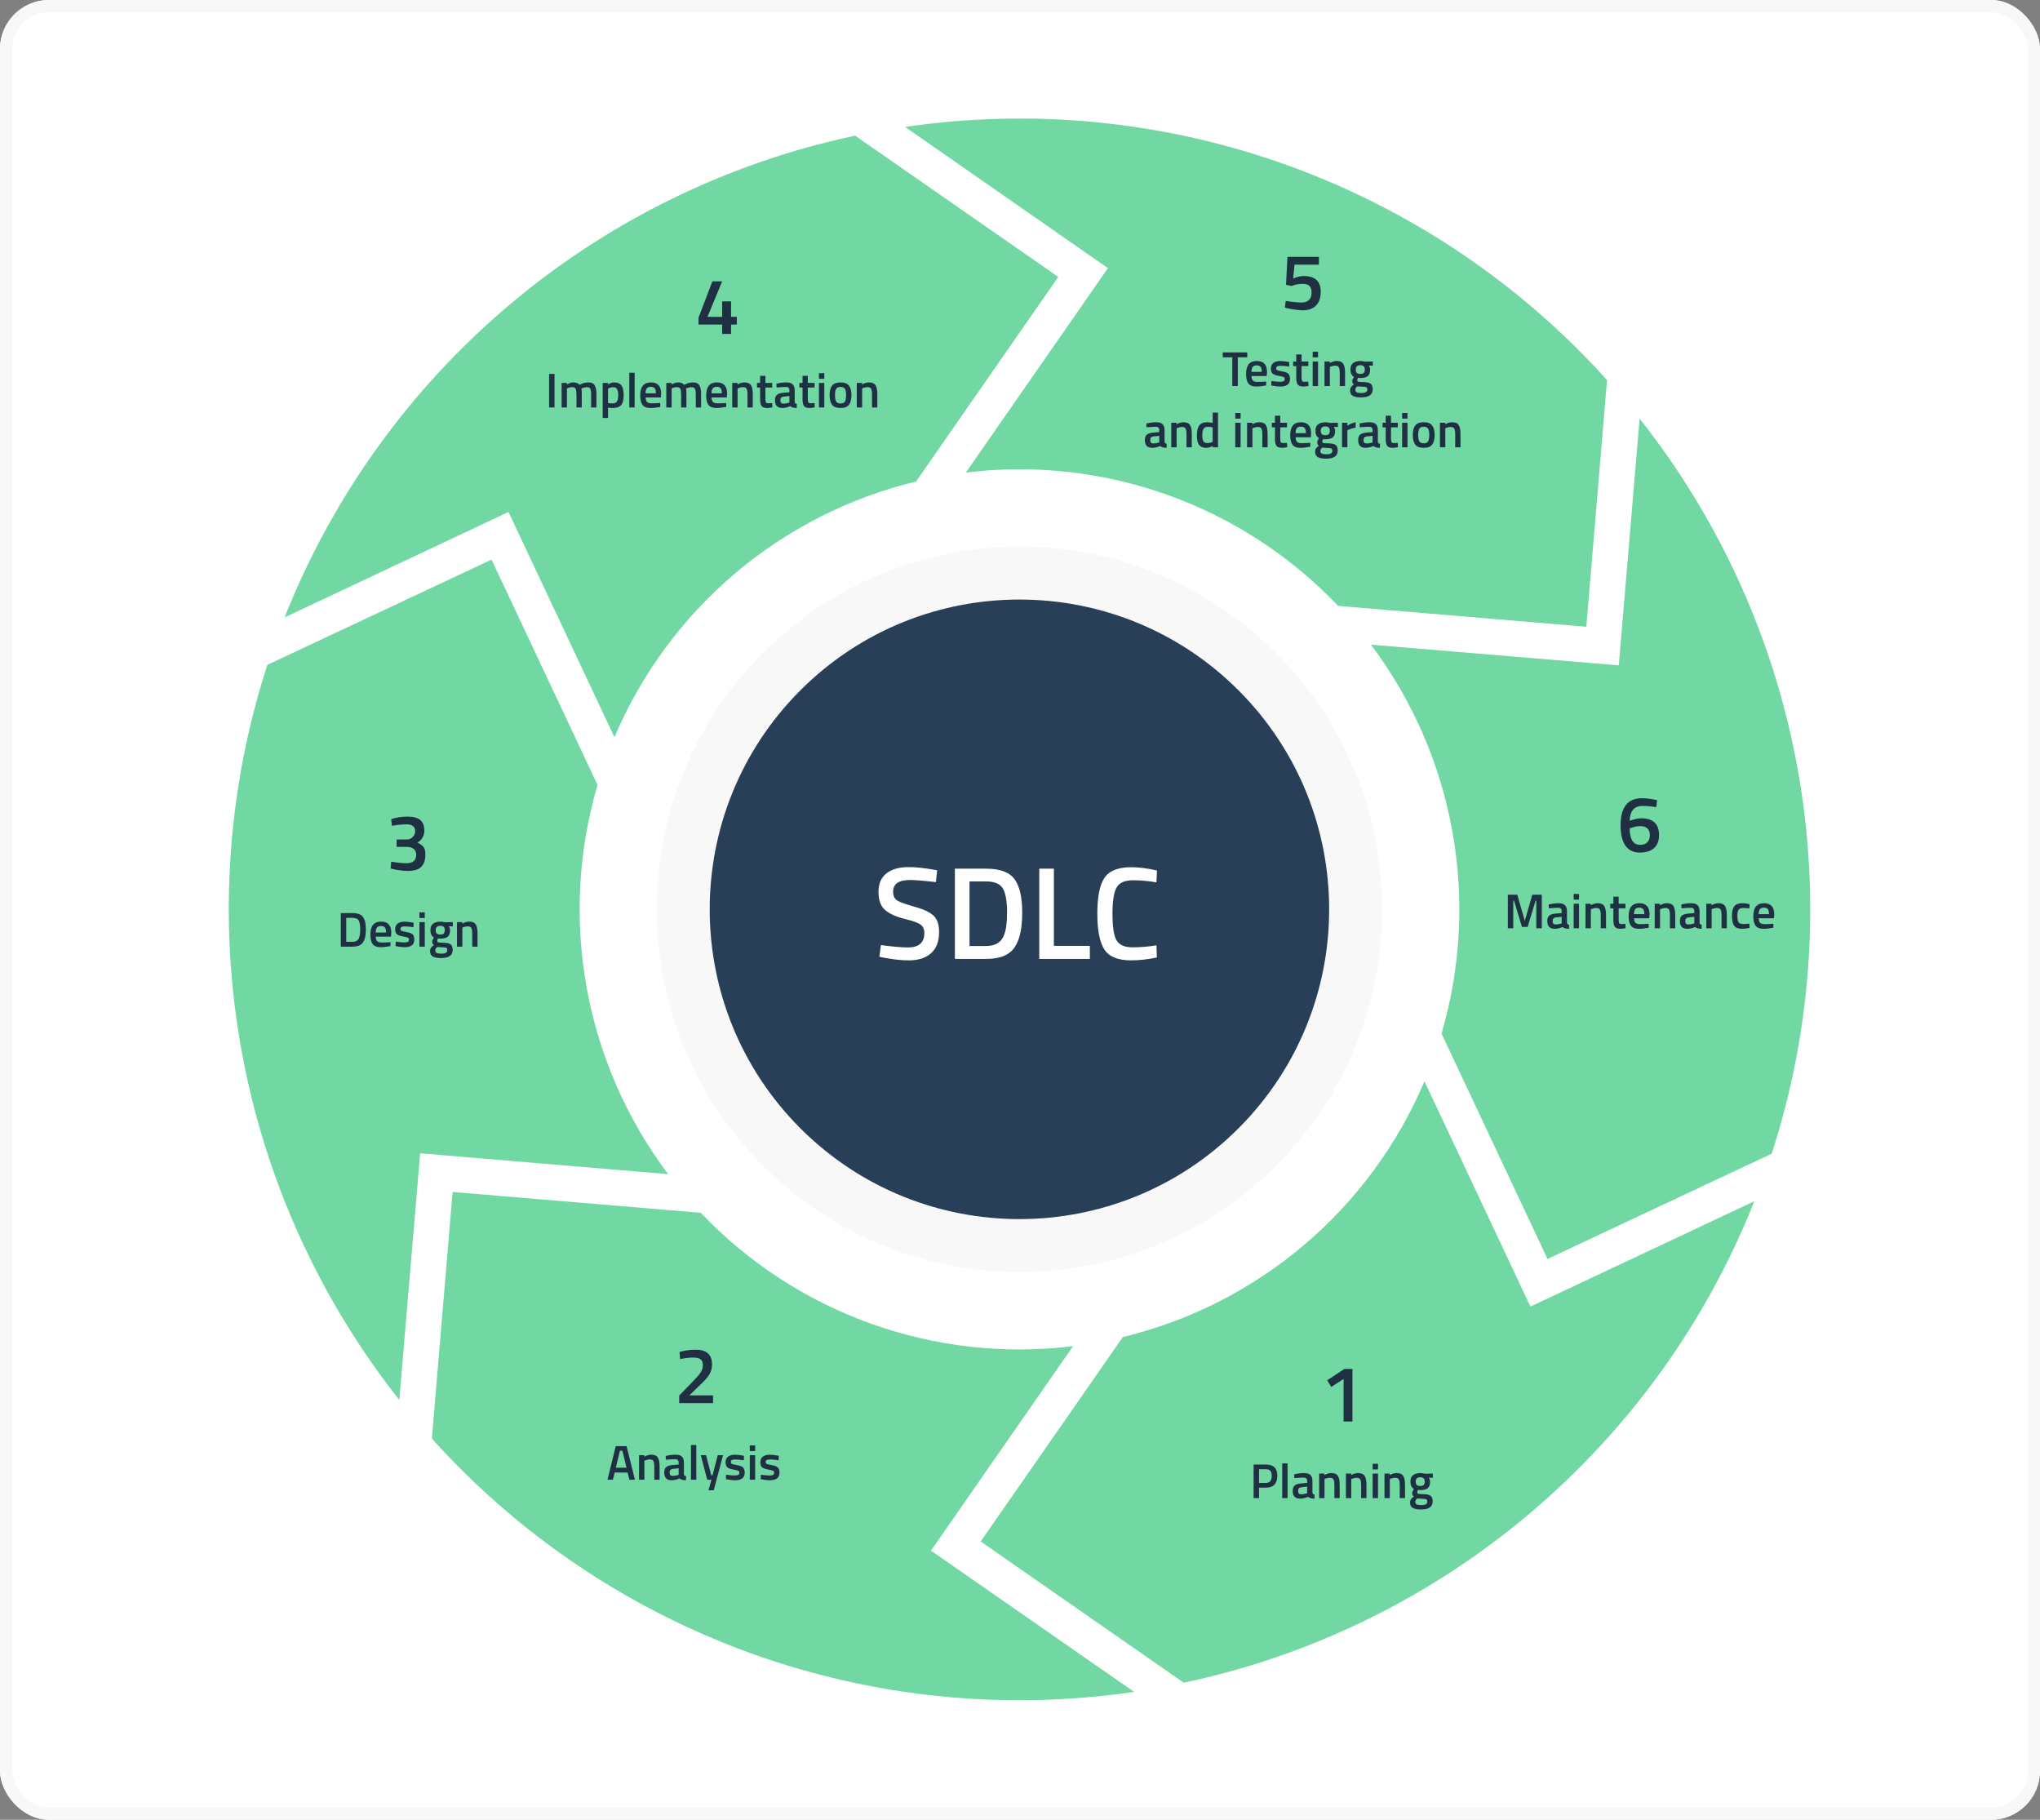
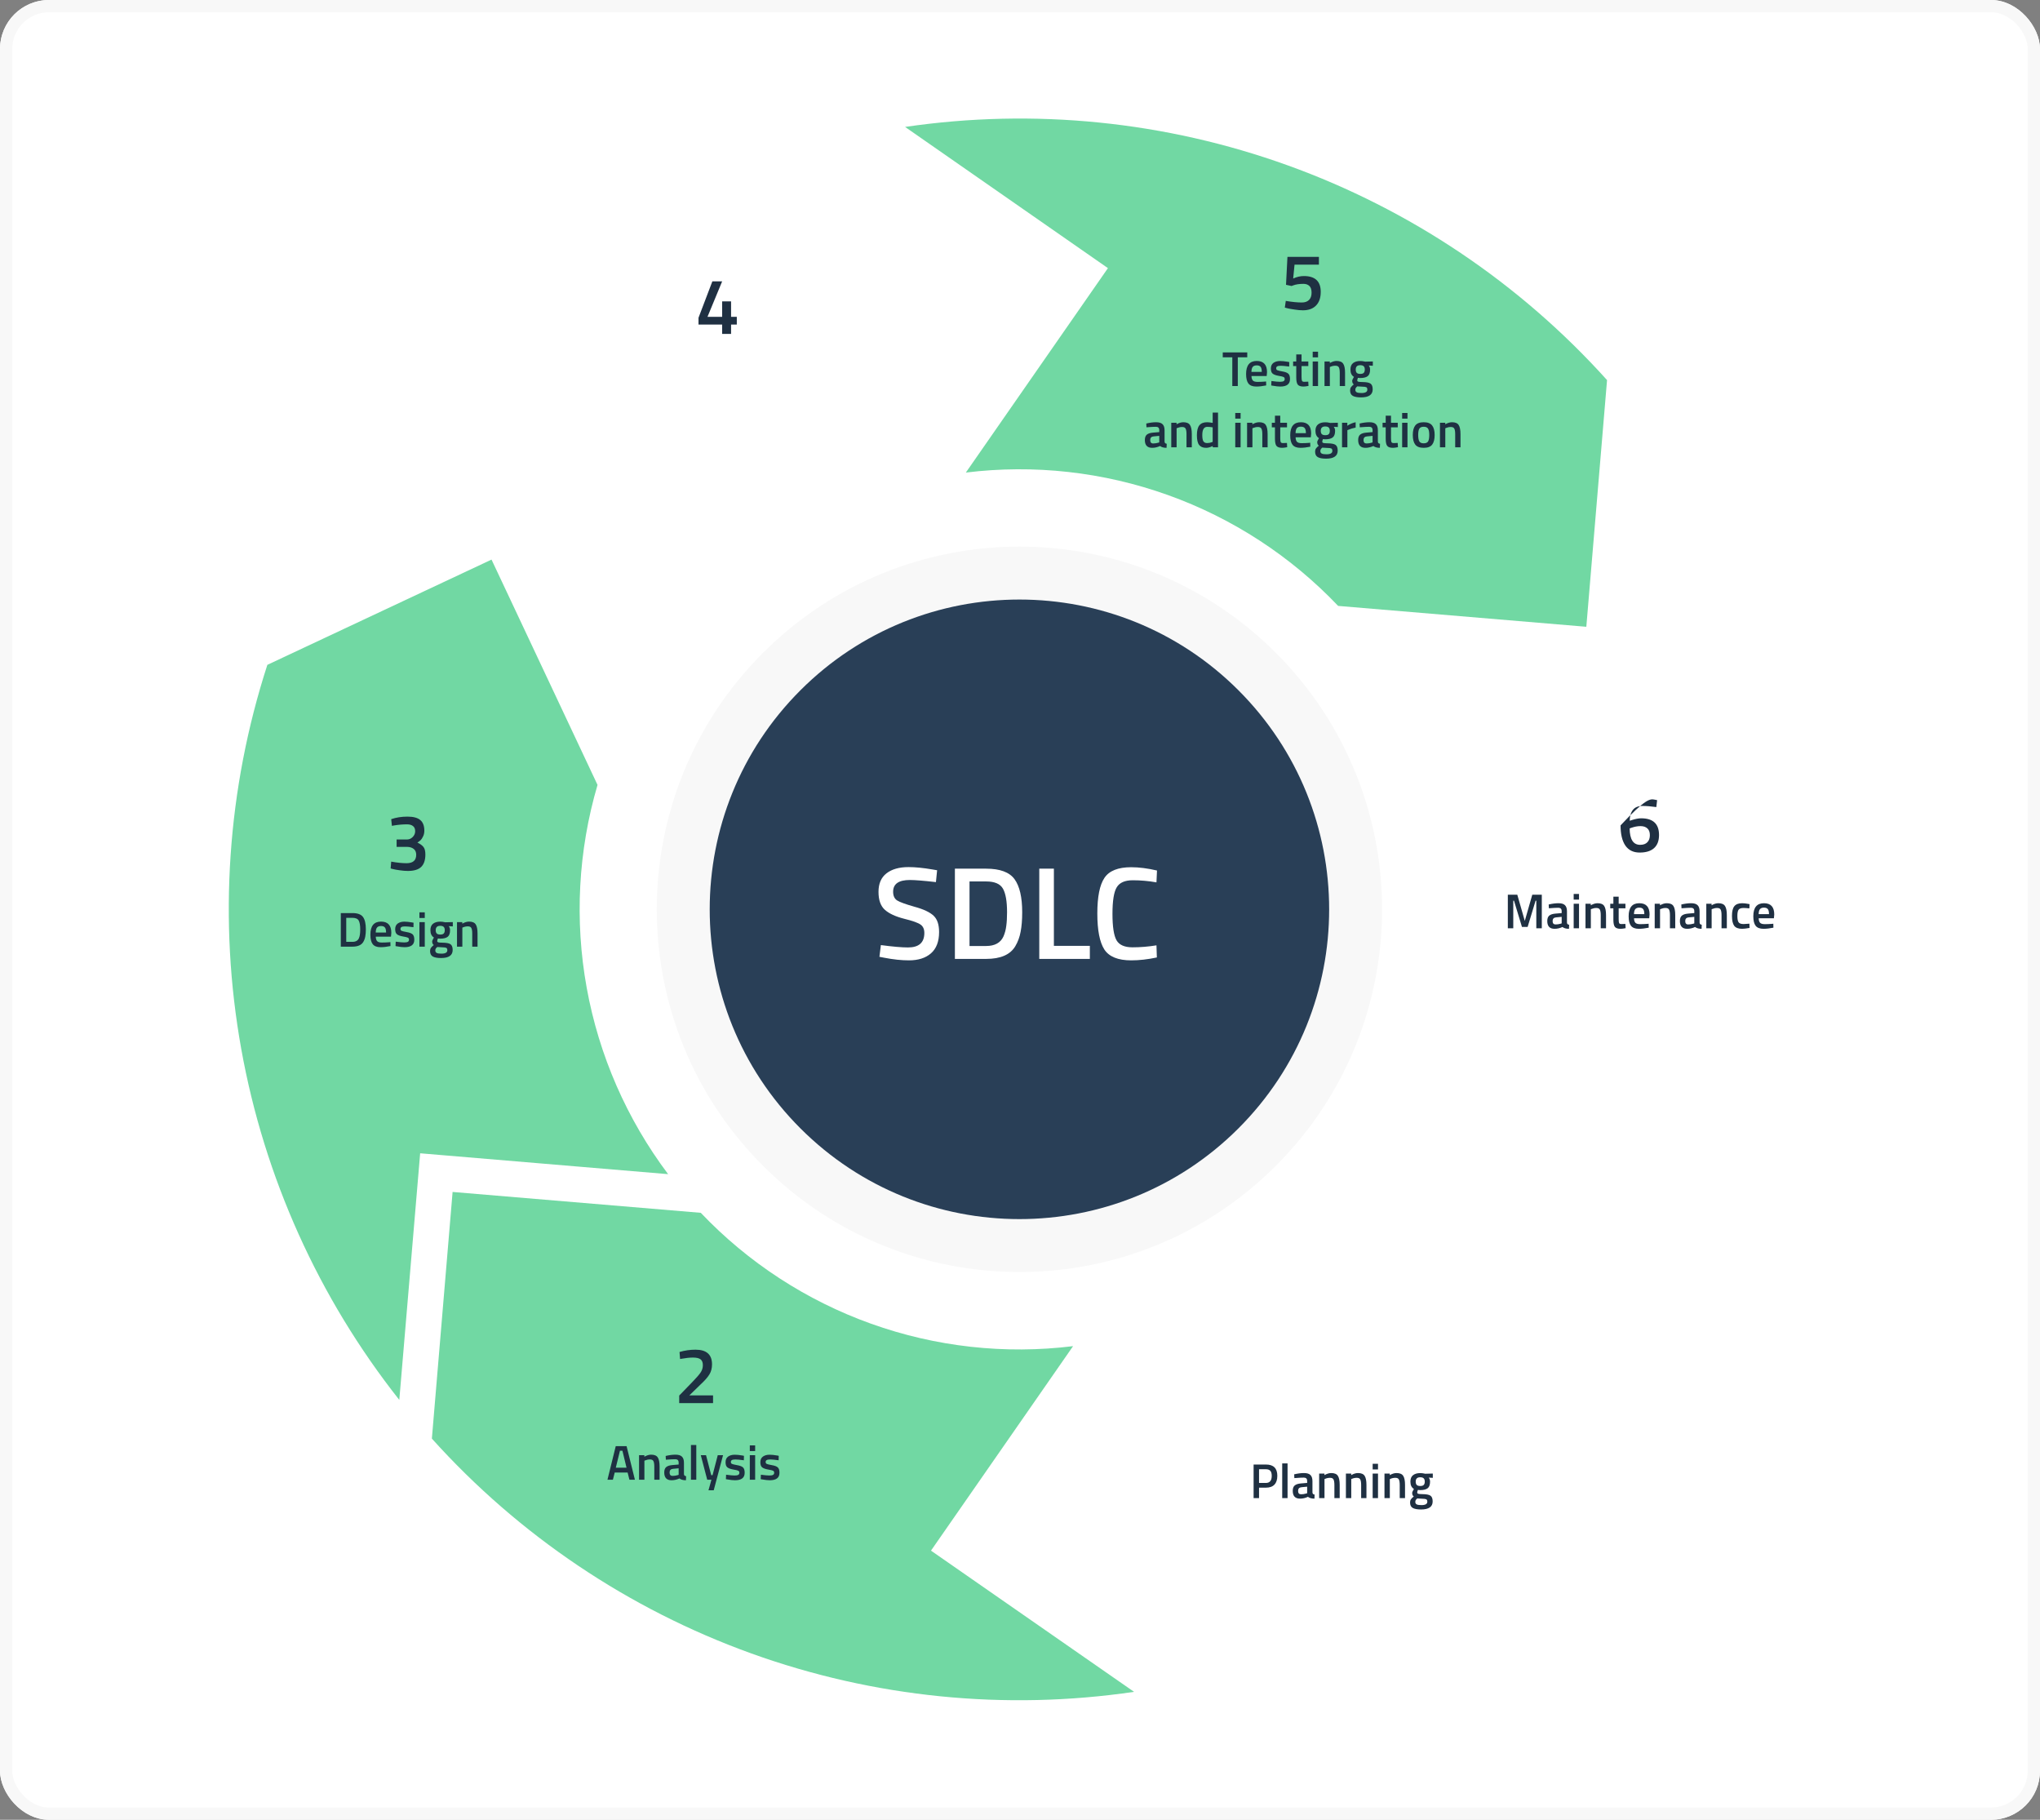
<svg xmlns="http://www.w3.org/2000/svg" width="666" height="594" viewBox="0 0 666 594" fill="none">
  <rect x="0" y="0" width="666" height="594" fill="#808080" stroke="none" />
  <g clip-path="url(#clip0_3911_8581)">
    <rect width="666" height="594" rx="16" fill="white" />
    <path d="M416.533 380.532C462.769 334.297 462.768 259.334 416.533 213.099C370.298 166.863 295.335 166.863 249.1 213.099C202.864 259.334 202.864 334.297 249.1 380.532C295.335 426.768 370.298 426.768 416.533 380.532Z" fill="#F8F8F8" />
    <path d="M404.315 368.315C443.803 328.827 443.803 264.804 404.315 225.315C364.826 185.827 300.803 185.827 261.315 225.315C221.826 264.804 221.826 328.827 261.315 368.315C300.803 407.804 364.826 407.804 404.315 368.315Z" fill="#293F57" />
-     <path d="M166.011 167.114L200.602 240.641C209.356 220.004 222.823 201.705 239.923 187.209C257.022 172.713 277.28 162.424 299.071 157.167L345.491 90.39L279.177 44.285C237.571 53.109 198.792 72.084 166.292 99.521C133.793 126.957 108.581 162.003 92.902 201.54L166.011 167.114Z" fill="#71D8A3" />
    <path d="M137.17 376.449L218.121 383.259C204.648 365.34 195.548 344.521 191.547 322.461C187.545 300.402 188.754 277.713 195.075 256.203L160.47 182.661L87.286 217.013C74.174 257.464 71.245 300.525 78.758 342.379C86.272 384.233 103.996 423.587 130.36 456.951L137.17 376.449Z" fill="#71D8A3" />
    <path d="M303.94 506.148L350.329 439.401C328.078 442.147 305.493 439.641 284.386 432.083C263.278 424.524 244.235 412.125 228.785 395.879L147.76 389.069L140.994 469.586C169.435 501.188 205.246 525.27 245.241 539.69C285.236 554.11 328.175 558.421 370.238 552.239L303.94 506.148Z" fill="#71D8A3" />
-     <path d="M499.64 426.482L465.049 352.94C456.295 373.579 442.829 391.881 425.73 406.379C408.63 420.877 388.372 431.169 366.58 436.429L320.16 503.161L386.474 549.266C428.072 540.449 466.846 521.485 499.345 494.063C531.844 466.64 557.06 431.608 572.749 392.086L499.64 426.482Z" fill="#71D8A3" />
-     <path d="M441.53 446.84V464H438.644V450.116L434.614 452.716L433.288 450.558L438.878 446.84H441.53Z" fill="#1F3042" />
    <path d="M232.792 458H221.742V455.53L225.98 451.162C227.263 449.845 228.164 448.813 228.684 448.068C229.204 447.323 229.464 446.508 229.464 445.624C229.464 444.723 229.213 444.081 228.71 443.7C228.207 443.319 227.384 443.128 226.24 443.128C225.165 443.128 223.978 443.249 222.678 443.492L222.028 443.596L221.846 441.308C223.527 440.805 225.269 440.554 227.072 440.554C230.66 440.554 232.454 442.149 232.454 445.338C232.454 446.586 232.177 447.669 231.622 448.588C231.085 449.507 230.114 450.616 228.71 451.916L225.044 455.478H232.792V458Z" fill="#1F3042" />
    <path d="M235.762 109V105.932H228.04V103.722L232.564 91.84H235.762L230.978 103.41H235.762V98.366H238.674V103.41H240.546V105.932H238.674V109H235.762Z" fill="#1F3042" />
    <path d="M127.716 267.386C129.328 266.831 131.096 266.554 133.02 266.554C134.944 266.554 136.339 266.927 137.206 267.672C138.09 268.4 138.532 269.561 138.532 271.156C138.532 271.849 138.393 272.473 138.116 273.028C137.856 273.583 137.587 273.99 137.31 274.25C137.033 274.493 136.686 274.753 136.27 275.03C137.189 275.463 137.847 275.94 138.246 276.46C138.662 276.963 138.87 277.786 138.87 278.93C138.87 280.75 138.411 282.102 137.492 282.986C136.591 283.853 135.143 284.286 133.15 284.286C132.37 284.286 131.512 284.217 130.576 284.078C129.64 283.957 128.895 283.827 128.34 283.688L127.534 283.48L127.716 281.244C129.623 281.591 131.304 281.764 132.76 281.764C134.84 281.747 135.88 280.828 135.88 279.008C135.88 278.176 135.611 277.543 135.074 277.11C134.537 276.677 133.826 276.451 132.942 276.434H129.484V274.016H132.942C133.583 274.016 134.173 273.756 134.71 273.236C135.265 272.699 135.542 272.057 135.542 271.312C135.542 270.549 135.299 269.986 134.814 269.622C134.346 269.258 133.696 269.076 132.864 269.076C131.495 269.076 130.082 269.197 128.626 269.44L127.95 269.57L127.716 267.386Z" fill="#1F3042" />
-     <path d="M535.288 136.645L528.478 217.177L447.572 210.426C461.029 228.333 470.12 249.135 474.121 271.174C478.121 293.214 476.922 315.883 470.618 337.378L505.223 410.935L578.407 376.583C591.52 336.129 594.445 293.065 586.923 251.209C579.402 209.354 561.665 170.002 535.288 136.645Z" fill="#71D8A3" />
    <path d="M361.708 87.522L315.319 154.254C337.57 151.512 360.154 154.02 381.261 161.578C402.368 169.136 421.411 181.533 436.863 197.776L517.888 204.586L524.654 124.069C496.22 92.481 460.421 68.407 420.44 53.99C380.459 39.573 337.535 35.259 295.484 41.431L361.708 87.522Z" fill="#71D8A3" />
-     <path d="M540.74 263.44C539.059 263.197 537.533 263.076 536.164 263.076C534.795 263.076 533.772 263.501 533.096 264.35C532.42 265.199 532.073 266.387 532.056 267.912L532.654 267.704C533.902 267.305 534.951 267.106 535.8 267.106C539.683 267.106 541.624 268.926 541.624 272.566C541.624 274.438 541.087 275.859 540.012 276.83C538.937 277.801 537.369 278.286 535.306 278.286C533.243 278.286 531.683 277.523 530.626 275.998C529.586 274.455 529.066 272.263 529.066 269.42C529.066 263.509 531.389 260.554 536.034 260.554C537.334 260.554 538.738 260.71 540.246 261.022L541 261.178L540.74 263.44ZM532.524 270.226L532.03 270.408C532.065 273.979 533.209 275.764 535.462 275.764C536.485 275.764 537.265 275.487 537.802 274.932C538.357 274.377 538.634 273.606 538.634 272.618C538.634 271.63 538.365 270.893 537.828 270.408C537.291 269.905 536.537 269.654 535.566 269.654C534.613 269.654 533.599 269.845 532.524 270.226Z" fill="#1F3042" />
+     <path d="M540.74 263.44C539.059 263.197 537.533 263.076 536.164 263.076C534.795 263.076 533.772 263.501 533.096 264.35C532.42 265.199 532.073 266.387 532.056 267.912L532.654 267.704C533.902 267.305 534.951 267.106 535.8 267.106C539.683 267.106 541.624 268.926 541.624 272.566C541.624 274.438 541.087 275.859 540.012 276.83C538.937 277.801 537.369 278.286 535.306 278.286C533.243 278.286 531.683 277.523 530.626 275.998C529.586 274.455 529.066 272.263 529.066 269.42C537.334 260.554 538.738 260.71 540.246 261.022L541 261.178L540.74 263.44ZM532.524 270.226L532.03 270.408C532.065 273.979 533.209 275.764 535.462 275.764C536.485 275.764 537.265 275.487 537.802 274.932C538.357 274.377 538.634 273.606 538.634 272.618C538.634 271.63 538.365 270.893 537.828 270.408C537.291 269.905 536.537 269.654 535.566 269.654C534.613 269.654 533.599 269.845 532.524 270.226Z" fill="#1F3042" />
    <path d="M430.584 83.84V86.388H422.628L422.186 90.912C423.365 90.375 424.526 90.106 425.67 90.106C429.345 90.106 431.182 91.822 431.182 95.254C431.182 97.195 430.671 98.686 429.648 99.726C428.643 100.766 427.213 101.286 425.358 101.286C424.578 101.286 423.694 101.208 422.706 101.052C421.718 100.913 420.929 100.775 420.34 100.636L419.456 100.402L419.768 98.218C421.813 98.565 423.564 98.738 425.02 98.738C426.025 98.738 426.805 98.461 427.36 97.906C427.915 97.351 428.192 96.563 428.192 95.54C428.192 94.517 427.949 93.781 427.464 93.33C426.979 92.879 426.346 92.654 425.566 92.654C424.162 92.654 423.018 92.827 422.134 93.174L421.666 93.356L419.846 92.966L420.314 83.84H430.584Z" fill="#1F3042" />
    <path d="M413.28 485.592H411.04V489H409.264V478.04H413.28C415.765 478.04 417.008 479.267 417.008 481.72C417.008 482.979 416.693 483.939 416.064 484.6C415.445 485.261 414.517 485.592 413.28 485.592ZM411.04 484.056H413.264C414.544 484.056 415.184 483.277 415.184 481.72C415.184 480.973 415.029 480.429 414.72 480.088C414.411 479.747 413.925 479.576 413.264 479.576H411.04V484.056ZM418.605 489V477.672H420.349V489H418.605ZM428.476 483.464V487.112C428.487 487.347 428.545 487.523 428.652 487.64C428.769 487.747 428.945 487.816 429.18 487.848L429.132 489.176C428.215 489.176 427.505 488.979 427.004 488.584C426.151 488.979 425.292 489.176 424.428 489.176C422.839 489.176 422.044 488.328 422.044 486.632C422.044 485.821 422.257 485.235 422.684 484.872C423.121 484.509 423.788 484.291 424.684 484.216L426.748 484.04V483.464C426.748 483.037 426.652 482.739 426.46 482.568C426.279 482.397 426.007 482.312 425.644 482.312C424.961 482.312 424.108 482.355 423.084 482.44L422.572 482.472L422.508 481.24C423.671 480.963 424.737 480.824 425.708 480.824C426.689 480.824 427.393 481.037 427.82 481.464C428.257 481.88 428.476 482.547 428.476 483.464ZM424.892 485.448C424.156 485.512 423.788 485.912 423.788 486.648C423.788 487.384 424.113 487.752 424.764 487.752C425.297 487.752 425.863 487.667 426.46 487.496L426.748 487.4V485.272L424.892 485.448ZM432.409 489H430.665V481H432.393V481.496C433.172 481.048 433.908 480.824 434.601 480.824C435.668 480.824 436.393 481.128 436.777 481.736C437.172 482.333 437.369 483.325 437.369 484.712V489H435.641V484.76C435.641 483.896 435.545 483.283 435.353 482.92C435.172 482.557 434.793 482.376 434.217 482.376C433.673 482.376 433.151 482.483 432.649 482.696L432.409 482.792V489ZM441.144 489H439.4V481H441.128V481.496C441.906 481.048 442.642 480.824 443.336 480.824C444.402 480.824 445.128 481.128 445.512 481.736C445.906 482.333 446.104 483.325 446.104 484.712V489H444.376V484.76C444.376 483.896 444.28 483.283 444.088 482.92C443.906 482.557 443.528 482.376 442.952 482.376C442.408 482.376 441.885 482.483 441.384 482.696L441.144 482.792V489ZM448.134 489V481H449.878V489H448.134ZM448.134 479.64V477.8H449.878V479.64H448.134ZM453.738 489H451.993V481H453.722V481.496C454.5 481.048 455.236 480.824 455.93 480.824C456.996 480.824 457.722 481.128 458.106 481.736C458.5 482.333 458.698 483.325 458.698 484.712V489H456.97V484.76C456.97 483.896 456.874 483.283 456.682 482.92C456.5 482.557 456.122 482.376 455.546 482.376C455.002 482.376 454.479 482.483 453.978 482.696L453.738 482.792V489ZM467.72 490.088C467.72 491.837 466.456 492.712 463.928 492.712C462.712 492.712 461.811 492.547 461.224 492.216C460.637 491.885 460.344 491.283 460.344 490.408C460.344 490.013 460.44 489.672 460.632 489.384C460.824 489.107 461.133 488.803 461.56 488.472C461.208 488.237 461.032 487.848 461.032 487.304C461.032 487.091 461.176 486.744 461.464 486.264L461.608 486.024C460.84 485.565 460.456 484.765 460.456 483.624C460.456 482.664 460.744 481.96 461.32 481.512C461.896 481.064 462.675 480.84 463.656 480.84C464.125 480.84 464.589 480.893 465.048 481L465.288 481.048L467.768 480.984V482.392L466.44 482.312C466.728 482.685 466.872 483.123 466.872 483.624C466.872 484.669 466.605 485.395 466.072 485.8C465.549 486.195 464.728 486.392 463.608 486.392C463.331 486.392 463.096 486.371 462.904 486.328C462.755 486.691 462.68 486.973 462.68 487.176C462.68 487.368 462.776 487.501 462.968 487.576C463.171 487.651 463.651 487.693 464.408 487.704C465.677 487.715 466.547 487.885 467.016 488.216C467.485 488.547 467.72 489.171 467.72 490.088ZM462.056 490.248C462.056 490.621 462.205 490.888 462.504 491.048C462.803 491.208 463.315 491.288 464.04 491.288C465.331 491.288 465.976 490.92 465.976 490.184C465.976 489.768 465.859 489.501 465.624 489.384C465.4 489.277 464.947 489.219 464.264 489.208L462.696 489.112C462.461 489.304 462.296 489.48 462.2 489.64C462.104 489.811 462.056 490.013 462.056 490.248ZM462.184 483.624C462.184 484.115 462.301 484.477 462.536 484.712C462.771 484.936 463.149 485.048 463.672 485.048C464.195 485.048 464.568 484.936 464.792 484.712C465.027 484.477 465.144 484.115 465.144 483.624C465.144 483.133 465.027 482.776 464.792 482.552C464.557 482.317 464.179 482.2 463.656 482.2C462.675 482.2 462.184 482.675 462.184 483.624Z" fill="#1F3042" />
    <path d="M198.32 483L201.024 472.04H204.56L207.28 483H205.488L204.896 480.648H200.688L200.096 483H198.32ZM202.4 473.528L201.04 479.08H204.544L203.2 473.528H202.4ZM210.378 483H208.634V475H210.362V475.496C211.141 475.048 211.877 474.824 212.57 474.824C213.637 474.824 214.362 475.128 214.746 475.736C215.141 476.333 215.338 477.325 215.338 478.712V483H213.61V478.76C213.61 477.896 213.514 477.283 213.322 476.92C213.141 476.557 212.762 476.376 212.186 476.376C211.642 476.376 211.119 476.483 210.618 476.696L210.378 476.792V483ZM223.289 477.464V481.112C223.299 481.347 223.358 481.523 223.465 481.64C223.582 481.747 223.758 481.816 223.993 481.848L223.945 483.176C223.027 483.176 222.318 482.979 221.817 482.584C220.963 482.979 220.105 483.176 219.241 483.176C217.651 483.176 216.857 482.328 216.857 480.632C216.857 479.821 217.07 479.235 217.497 478.872C217.934 478.509 218.601 478.291 219.497 478.216L221.561 478.04V477.464C221.561 477.037 221.465 476.739 221.273 476.568C221.091 476.397 220.819 476.312 220.457 476.312C219.774 476.312 218.921 476.355 217.897 476.44L217.385 476.472L217.321 475.24C218.483 474.963 219.55 474.824 220.521 474.824C221.502 474.824 222.206 475.037 222.633 475.464C223.07 475.88 223.289 476.547 223.289 477.464ZM219.705 479.448C218.969 479.512 218.601 479.912 218.601 480.648C218.601 481.384 218.926 481.752 219.577 481.752C220.11 481.752 220.675 481.667 221.273 481.496L221.561 481.4V479.272L219.705 479.448ZM225.574 483V471.672H227.318V483H225.574ZM228.789 475H230.501L232.197 481.512H232.629L234.325 475H236.053L233.013 486.44H231.301L232.261 483H230.885L228.789 475ZM242.842 476.648C241.584 476.477 240.672 476.392 240.106 476.392C239.541 476.392 239.146 476.461 238.922 476.6C238.709 476.728 238.602 476.936 238.602 477.224C238.602 477.512 238.72 477.715 238.954 477.832C239.2 477.949 239.765 478.088 240.65 478.248C241.546 478.397 242.181 478.637 242.554 478.968C242.928 479.299 243.114 479.885 243.114 480.728C243.114 481.571 242.842 482.189 242.298 482.584C241.765 482.979 240.981 483.176 239.946 483.176C239.296 483.176 238.474 483.085 237.482 482.904L236.986 482.824L237.05 481.368C238.33 481.539 239.253 481.624 239.818 481.624C240.384 481.624 240.784 481.555 241.018 481.416C241.264 481.277 241.386 481.048 241.386 480.728C241.386 480.408 241.269 480.189 241.034 480.072C240.81 479.944 240.261 479.811 239.386 479.672C238.522 479.523 237.888 479.293 237.482 478.984C237.077 478.675 236.874 478.109 236.874 477.288C236.874 476.467 237.152 475.853 237.706 475.448C238.272 475.043 238.992 474.84 239.866 474.84C240.549 474.84 241.386 474.925 242.378 475.096L242.874 475.192L242.842 476.648ZM244.79 483V475H246.534V483H244.79ZM244.79 473.64V471.8H246.534V473.64H244.79ZM254.202 476.648C252.943 476.477 252.031 476.392 251.466 476.392C250.9 476.392 250.506 476.461 250.282 476.6C250.068 476.728 249.962 476.936 249.962 477.224C249.962 477.512 250.079 477.715 250.314 477.832C250.559 477.949 251.124 478.088 252.01 478.248C252.906 478.397 253.54 478.637 253.914 478.968C254.287 479.299 254.474 479.885 254.474 480.728C254.474 481.571 254.202 482.189 253.658 482.584C253.124 482.979 252.34 483.176 251.306 483.176C250.655 483.176 249.834 483.085 248.842 482.904L248.346 482.824L248.41 481.368C249.69 481.539 250.612 481.624 251.178 481.624C251.743 481.624 252.143 481.555 252.378 481.416C252.623 481.277 252.746 481.048 252.746 480.728C252.746 480.408 252.628 480.189 252.394 480.072C252.17 479.944 251.62 479.811 250.746 479.672C249.882 479.523 249.247 479.293 248.842 478.984C248.436 478.675 248.234 478.109 248.234 477.288C248.234 476.467 248.511 475.853 249.066 475.448C249.631 475.043 250.351 474.84 251.226 474.84C251.908 474.84 252.746 474.925 253.738 475.096L254.234 475.192L254.202 476.648Z" fill="#1F3042" />
-     <path d="M179.264 133V122.04H181.04V133H179.264ZM185.097 133H183.353V125H185.081V125.496C185.838 125.048 186.532 124.824 187.161 124.824C188.089 124.824 188.766 125.085 189.193 125.608C190.164 125.085 191.129 124.824 192.089 124.824C193.049 124.824 193.726 125.123 194.121 125.72C194.516 126.307 194.713 127.304 194.713 128.712V133H192.985V128.76C192.985 127.896 192.894 127.283 192.713 126.92C192.542 126.557 192.18 126.376 191.625 126.376C191.145 126.376 190.628 126.483 190.073 126.696L189.801 126.808C189.886 127.021 189.929 127.704 189.929 128.856V133H188.201V128.888C188.201 127.939 188.116 127.283 187.945 126.92C187.774 126.557 187.401 126.376 186.825 126.376C186.292 126.376 185.796 126.483 185.337 126.696L185.097 126.792V133ZM196.759 136.44V125H198.487V125.496C199.223 125.048 199.911 124.824 200.551 124.824C201.607 124.824 202.38 125.149 202.871 125.8C203.362 126.44 203.607 127.523 203.607 129.048C203.607 130.563 203.324 131.629 202.759 132.248C202.204 132.867 201.292 133.176 200.023 133.176C199.586 133.176 199.079 133.128 198.503 133.032V136.44H196.759ZM200.247 126.376C199.746 126.376 199.244 126.488 198.743 126.712L198.503 126.824V131.544C198.93 131.629 199.399 131.672 199.911 131.672C200.636 131.672 201.138 131.464 201.415 131.048C201.692 130.632 201.831 129.923 201.831 128.92C201.831 127.224 201.303 126.376 200.247 126.376ZM205.449 133V121.672H207.193V133H205.449ZM215.096 131.56L215.544 131.512L215.576 132.808C214.36 133.053 213.282 133.176 212.344 133.176C211.16 133.176 210.306 132.851 209.784 132.2C209.272 131.549 209.016 130.509 209.016 129.08C209.016 126.243 210.173 124.824 212.488 124.824C214.728 124.824 215.848 126.045 215.848 128.488L215.736 129.736H210.776C210.786 130.397 210.93 130.883 211.208 131.192C211.485 131.501 212.002 131.656 212.76 131.656C213.517 131.656 214.296 131.624 215.096 131.56ZM214.136 128.392C214.136 127.603 214.008 127.053 213.752 126.744C213.506 126.424 213.085 126.264 212.488 126.264C211.89 126.264 211.453 126.429 211.176 126.76C210.909 127.091 210.77 127.635 210.76 128.392H214.136ZM219.269 133H217.525V125H219.253V125.496C220.01 125.048 220.703 124.824 221.333 124.824C222.261 124.824 222.938 125.085 223.365 125.608C224.335 125.085 225.301 124.824 226.261 124.824C227.221 124.824 227.898 125.123 228.293 125.72C228.687 126.307 228.885 127.304 228.885 128.712V133H227.157V128.76C227.157 127.896 227.066 127.283 226.885 126.92C226.714 126.557 226.351 126.376 225.797 126.376C225.317 126.376 224.799 126.483 224.245 126.696L223.973 126.808C224.058 127.021 224.101 127.704 224.101 128.856V133H222.373V128.888C222.373 127.939 222.287 127.283 222.117 126.92C221.946 126.557 221.573 126.376 220.997 126.376C220.463 126.376 219.967 126.483 219.509 126.696L219.269 126.792V133ZM236.627 131.56L237.075 131.512L237.107 132.808C235.891 133.053 234.814 133.176 233.875 133.176C232.691 133.176 231.838 132.851 231.315 132.2C230.803 131.549 230.547 130.509 230.547 129.08C230.547 126.243 231.704 124.824 234.019 124.824C236.259 124.824 237.379 126.045 237.379 128.488L237.267 129.736H232.307C232.318 130.397 232.462 130.883 232.739 131.192C233.016 131.501 233.534 131.656 234.291 131.656C235.048 131.656 235.827 131.624 236.627 131.56ZM235.667 128.392C235.667 127.603 235.539 127.053 235.283 126.744C235.038 126.424 234.616 126.264 234.019 126.264C233.422 126.264 232.984 126.429 232.707 126.76C232.44 127.091 232.302 127.635 232.291 128.392H235.667ZM240.8 133H239.056V125H240.784V125.496C241.563 125.048 242.299 124.824 242.992 124.824C244.059 124.824 244.784 125.128 245.168 125.736C245.563 126.333 245.76 127.325 245.76 128.712V133H244.032V128.76C244.032 127.896 243.936 127.283 243.744 126.92C243.563 126.557 243.184 126.376 242.608 126.376C242.064 126.376 241.541 126.483 241.04 126.696L240.8 126.792V133ZM252.094 126.488H249.886V130.008C249.886 130.659 249.934 131.091 250.03 131.304C250.126 131.517 250.372 131.624 250.766 131.624L252.078 131.576L252.158 132.968C251.444 133.107 250.9 133.176 250.526 133.176C249.62 133.176 248.996 132.968 248.654 132.552C248.324 132.136 248.158 131.352 248.158 130.2V126.488H247.134V125H248.158V122.68H249.886V125H252.094V126.488ZM259.445 127.464V131.112C259.455 131.347 259.514 131.523 259.621 131.64C259.738 131.747 259.914 131.816 260.149 131.848L260.101 133.176C259.183 133.176 258.474 132.979 257.973 132.584C257.119 132.979 256.261 133.176 255.397 133.176C253.807 133.176 253.013 132.328 253.013 130.632C253.013 129.821 253.226 129.235 253.653 128.872C254.09 128.509 254.757 128.291 255.653 128.216L257.717 128.04V127.464C257.717 127.037 257.621 126.739 257.429 126.568C257.247 126.397 256.975 126.312 256.613 126.312C255.93 126.312 255.077 126.355 254.053 126.44L253.541 126.472L253.477 125.24C254.639 124.963 255.706 124.824 256.677 124.824C257.658 124.824 258.362 125.037 258.789 125.464C259.226 125.88 259.445 126.547 259.445 127.464ZM255.861 129.448C255.125 129.512 254.757 129.912 254.757 130.648C254.757 131.384 255.082 131.752 255.733 131.752C256.266 131.752 256.831 131.667 257.429 131.496L257.717 131.4V129.272L255.861 129.448ZM265.938 126.488H263.73V130.008C263.73 130.659 263.778 131.091 263.874 131.304C263.97 131.517 264.215 131.624 264.61 131.624L265.922 131.576L266.002 132.968C265.287 133.107 264.743 133.176 264.37 133.176C263.463 133.176 262.839 132.968 262.498 132.552C262.167 132.136 262.002 131.352 262.002 130.2V126.488H260.978V125H262.002V122.68H263.73V125H265.938V126.488ZM267.368 133V125H269.113V133H267.368ZM267.368 123.64V121.8H269.113V123.64H267.368ZM271.66 125.864C272.215 125.171 273.132 124.824 274.412 124.824C275.692 124.824 276.604 125.171 277.148 125.864C277.703 126.557 277.98 127.597 277.98 128.984C277.98 130.371 277.713 131.416 277.18 132.12C276.647 132.824 275.724 133.176 274.412 133.176C273.1 133.176 272.177 132.824 271.644 132.12C271.111 131.416 270.844 130.371 270.844 128.984C270.844 127.597 271.116 126.557 271.66 125.864ZM272.972 131.064C273.217 131.491 273.697 131.704 274.412 131.704C275.127 131.704 275.607 131.491 275.852 131.064C276.097 130.637 276.22 129.939 276.22 128.968C276.22 127.997 276.087 127.309 275.82 126.904C275.564 126.499 275.095 126.296 274.412 126.296C273.729 126.296 273.255 126.499 272.988 126.904C272.732 127.309 272.604 127.997 272.604 128.968C272.604 129.939 272.727 130.637 272.972 131.064ZM281.456 133H279.712V125H281.44V125.496C282.219 125.048 282.955 124.824 283.648 124.824C284.715 124.824 285.44 125.128 285.824 125.736C286.219 126.333 286.416 127.325 286.416 128.712V133H284.688V128.76C284.688 127.896 284.592 127.283 284.4 126.92C284.219 126.557 283.84 126.376 283.264 126.376C282.72 126.376 282.198 126.483 281.696 126.696L281.456 126.792V133Z" fill="#1F3042" />
    <path d="M115.056 309H111.264V298.04H115.056C116.741 298.04 117.893 298.467 118.512 299.32C119.131 300.173 119.44 301.512 119.44 303.336C119.44 304.264 119.376 305.053 119.248 305.704C119.131 306.344 118.917 306.925 118.608 307.448C118 308.483 116.816 309 115.056 309ZM117.6 303.336C117.6 302.013 117.435 301.059 117.104 300.472C116.773 299.885 116.091 299.592 115.056 299.592H113.04V307.432H115.056C116.112 307.432 116.816 307.043 117.168 306.264C117.339 305.869 117.451 305.448 117.504 305C117.568 304.552 117.6 303.997 117.6 303.336ZM127.002 307.56L127.45 307.512L127.482 308.808C126.266 309.053 125.189 309.176 124.25 309.176C123.066 309.176 122.213 308.851 121.69 308.2C121.178 307.549 120.922 306.509 120.922 305.08C120.922 302.243 122.079 300.824 124.394 300.824C126.634 300.824 127.754 302.045 127.754 304.488L127.642 305.736H122.682C122.693 306.397 122.837 306.883 123.114 307.192C123.391 307.501 123.909 307.656 124.666 307.656C125.423 307.656 126.202 307.624 127.002 307.56ZM126.042 304.392C126.042 303.603 125.914 303.053 125.658 302.744C125.413 302.424 124.991 302.264 124.394 302.264C123.797 302.264 123.359 302.429 123.082 302.76C122.815 303.091 122.677 303.635 122.666 304.392H126.042ZM134.983 302.648C133.724 302.477 132.812 302.392 132.247 302.392C131.682 302.392 131.287 302.461 131.063 302.6C130.85 302.728 130.743 302.936 130.743 303.224C130.743 303.512 130.86 303.715 131.095 303.832C131.34 303.949 131.906 304.088 132.791 304.248C133.687 304.397 134.322 304.637 134.695 304.968C135.068 305.299 135.255 305.885 135.255 306.728C135.255 307.571 134.983 308.189 134.439 308.584C133.906 308.979 133.122 309.176 132.087 309.176C131.436 309.176 130.615 309.085 129.623 308.904L129.127 308.824L129.191 307.368C130.471 307.539 131.394 307.624 131.959 307.624C132.524 307.624 132.924 307.555 133.159 307.416C133.404 307.277 133.527 307.048 133.527 306.728C133.527 306.408 133.41 306.189 133.175 306.072C132.951 305.944 132.402 305.811 131.527 305.672C130.663 305.523 130.028 305.293 129.623 304.984C129.218 304.675 129.015 304.109 129.015 303.288C129.015 302.467 129.292 301.853 129.847 301.448C130.412 301.043 131.132 300.84 132.007 300.84C132.69 300.84 133.527 300.925 134.519 301.096L135.015 301.192L134.983 302.648ZM136.931 309V301H138.675V309H136.931ZM136.931 299.64V297.8H138.675V299.64H136.931ZM147.782 310.088C147.782 311.837 146.518 312.712 143.99 312.712C142.774 312.712 141.873 312.547 141.286 312.216C140.7 311.885 140.406 311.283 140.406 310.408C140.406 310.013 140.502 309.672 140.694 309.384C140.886 309.107 141.196 308.803 141.622 308.472C141.27 308.237 141.094 307.848 141.094 307.304C141.094 307.091 141.238 306.744 141.526 306.264L141.67 306.024C140.902 305.565 140.518 304.765 140.518 303.624C140.518 302.664 140.806 301.96 141.382 301.512C141.958 301.064 142.737 300.84 143.718 300.84C144.188 300.84 144.652 300.893 145.11 301L145.35 301.048L147.83 300.984V302.392L146.502 302.312C146.79 302.685 146.934 303.123 146.934 303.624C146.934 304.669 146.668 305.395 146.134 305.8C145.612 306.195 144.79 306.392 143.67 306.392C143.393 306.392 143.158 306.371 142.966 306.328C142.817 306.691 142.742 306.973 142.742 307.176C142.742 307.368 142.838 307.501 143.03 307.576C143.233 307.651 143.713 307.693 144.47 307.704C145.74 307.715 146.609 307.885 147.078 308.216C147.548 308.547 147.782 309.171 147.782 310.088ZM142.118 310.248C142.118 310.621 142.268 310.888 142.566 311.048C142.865 311.208 143.377 311.288 144.102 311.288C145.393 311.288 146.038 310.92 146.038 310.184C146.038 309.768 145.921 309.501 145.686 309.384C145.462 309.277 145.009 309.219 144.326 309.208L142.758 309.112C142.524 309.304 142.358 309.48 142.262 309.64C142.166 309.811 142.118 310.013 142.118 310.248ZM142.246 303.624C142.246 304.115 142.364 304.477 142.598 304.712C142.833 304.936 143.212 305.048 143.734 305.048C144.257 305.048 144.63 304.936 144.854 304.712C145.089 304.477 145.206 304.115 145.206 303.624C145.206 303.133 145.089 302.776 144.854 302.552C144.62 302.317 144.241 302.2 143.718 302.2C142.737 302.2 142.246 302.675 142.246 303.624ZM150.941 309H149.197V301H150.925V301.496C151.703 301.048 152.439 300.824 153.133 300.824C154.199 300.824 154.925 301.128 155.309 301.736C155.703 302.333 155.901 303.325 155.901 304.712V309H154.173V304.76C154.173 303.896 154.077 303.283 153.885 302.92C153.703 302.557 153.325 302.376 152.749 302.376C152.205 302.376 151.682 302.483 151.181 302.696L150.941 302.792V309Z" fill="#1F3042" />
    <path d="M297.04 287.243C293.399 287.243 291.579 288.519 291.579 291.07C291.579 292.389 292.009 293.335 292.869 293.908C293.729 294.453 295.621 295.141 298.545 295.972C301.498 296.775 303.576 297.749 304.78 298.896C305.984 300.014 306.586 301.791 306.586 304.228C306.586 307.324 305.697 309.646 303.92 311.194C302.171 312.713 299.778 313.473 296.739 313.473C294.302 313.473 291.608 313.186 288.655 312.613L287.107 312.312L287.58 308.485C291.45 309.001 294.403 309.259 296.438 309.259C299.993 309.259 301.77 307.682 301.77 304.529C301.77 303.296 301.369 302.393 300.566 301.82C299.763 301.218 297.957 300.573 295.148 299.885C292.339 299.168 290.246 298.194 288.87 296.961C287.494 295.728 286.806 293.779 286.806 291.113C286.806 288.447 287.666 286.44 289.386 285.093C291.135 283.717 293.543 283.029 296.61 283.029C298.817 283.029 301.426 283.287 304.436 283.803L305.941 284.061L305.554 287.931C301.541 287.472 298.703 287.243 297.04 287.243ZM321.936 313H311.745V283.545H321.936C326.465 283.545 329.561 284.692 331.224 286.985C332.886 289.278 333.718 292.876 333.718 297.778C333.718 300.272 333.546 302.393 333.202 304.142C332.886 305.862 332.313 307.424 331.482 308.829C329.848 311.61 326.666 313 321.936 313ZM328.773 297.778C328.773 294.223 328.328 291.658 327.44 290.081C326.551 288.504 324.716 287.716 321.936 287.716H316.518V308.786H321.936C324.774 308.786 326.666 307.74 327.612 305.647C328.07 304.586 328.371 303.454 328.515 302.25C328.687 301.046 328.773 299.555 328.773 297.778ZM355.804 313H339.292V283.545H344.065V308.743H355.804V313ZM369.296 313.473C364.996 313.473 362.072 312.283 360.524 309.904C359.004 307.525 358.245 303.612 358.245 298.165C358.245 292.718 359.019 288.848 360.567 286.555C362.115 284.233 365.024 283.072 369.296 283.072C371.847 283.072 374.656 283.43 377.724 284.147L377.552 288.017C374.972 287.558 372.392 287.329 369.812 287.329C367.232 287.329 365.483 288.103 364.566 289.651C363.648 291.17 363.19 294.051 363.19 298.294C363.19 302.508 363.634 305.389 364.523 306.937C365.411 308.456 367.146 309.216 369.726 309.216C372.306 309.216 374.914 309.001 377.552 308.571L377.681 312.527C374.728 313.158 371.933 313.473 369.296 313.473Z" fill="white" />
    <path d="M492.264 303V292.04H495.352L497.8 300.6L500.248 292.04H503.352V303H501.56V294.008H501.32L498.728 302.552H496.872L494.28 294.008H494.04V303H492.264ZM511.57 297.464V301.112C511.58 301.347 511.639 301.523 511.746 301.64C511.863 301.747 512.039 301.816 512.274 301.848L512.226 303.176C511.308 303.176 510.599 302.979 510.098 302.584C509.244 302.979 508.386 303.176 507.522 303.176C505.932 303.176 505.138 302.328 505.138 300.632C505.138 299.821 505.351 299.235 505.778 298.872C506.215 298.509 506.882 298.291 507.778 298.216L509.842 298.04V297.464C509.842 297.037 509.746 296.739 509.554 296.568C509.372 296.397 509.1 296.312 508.738 296.312C508.055 296.312 507.202 296.355 506.178 296.44L505.666 296.472L505.602 295.24C506.764 294.963 507.831 294.824 508.802 294.824C509.783 294.824 510.487 295.037 510.914 295.464C511.351 295.88 511.57 296.547 511.57 297.464ZM507.986 299.448C507.25 299.512 506.882 299.912 506.882 300.648C506.882 301.384 507.207 301.752 507.858 301.752C508.391 301.752 508.956 301.667 509.554 301.496L509.842 301.4V299.272L507.986 299.448ZM513.759 303V295H515.503V303H513.759ZM513.759 293.64V291.8H515.503V293.64H513.759ZM519.363 303H517.618V295H519.347V295.496C520.125 295.048 520.861 294.824 521.555 294.824C522.621 294.824 523.347 295.128 523.731 295.736C524.125 296.333 524.323 297.325 524.323 298.712V303H522.595V298.76C522.595 297.896 522.499 297.283 522.307 296.92C522.125 296.557 521.747 296.376 521.171 296.376C520.627 296.376 520.104 296.483 519.603 296.696L519.363 296.792V303ZM530.657 296.488H528.449V300.008C528.449 300.659 528.497 301.091 528.593 301.304C528.689 301.517 528.934 301.624 529.329 301.624L530.641 301.576L530.721 302.968C530.006 303.107 529.462 303.176 529.089 303.176C528.182 303.176 527.558 302.968 527.217 302.552C526.886 302.136 526.721 301.352 526.721 300.2V296.488H525.697V295H526.721V292.68H528.449V295H530.657V296.488ZM537.783 301.56L538.231 301.512L538.263 302.808C537.047 303.053 535.97 303.176 535.031 303.176C533.847 303.176 532.994 302.851 532.471 302.2C531.959 301.549 531.703 300.509 531.703 299.08C531.703 296.243 532.861 294.824 535.175 294.824C537.415 294.824 538.535 296.045 538.535 298.488L538.423 299.736H533.463C533.474 300.397 533.618 300.883 533.895 301.192C534.173 301.501 534.69 301.656 535.447 301.656C536.205 301.656 536.983 301.624 537.783 301.56ZM536.823 298.392C536.823 297.603 536.695 297.053 536.439 296.744C536.194 296.424 535.773 296.264 535.175 296.264C534.578 296.264 534.141 296.429 533.863 296.76C533.597 297.091 533.458 297.635 533.447 298.392H536.823ZM541.956 303H540.212V295H541.94V295.496C542.719 295.048 543.455 294.824 544.148 294.824C545.215 294.824 545.94 295.128 546.324 295.736C546.719 296.333 546.916 297.325 546.916 298.712V303H545.188V298.76C545.188 297.896 545.092 297.283 544.9 296.92C544.719 296.557 544.34 296.376 543.764 296.376C543.22 296.376 542.698 296.483 542.196 296.696L541.956 296.792V303ZM554.867 297.464V301.112C554.877 301.347 554.936 301.523 555.043 301.64C555.16 301.747 555.336 301.816 555.571 301.848L555.523 303.176C554.605 303.176 553.896 302.979 553.395 302.584C552.541 302.979 551.683 303.176 550.819 303.176C549.229 303.176 548.435 302.328 548.435 300.632C548.435 299.821 548.648 299.235 549.075 298.872C549.512 298.509 550.179 298.291 551.075 298.216L553.139 298.04V297.464C553.139 297.037 553.043 296.739 552.851 296.568C552.669 296.397 552.397 296.312 552.035 296.312C551.352 296.312 550.499 296.355 549.475 296.44L548.963 296.472L548.899 295.24C550.061 294.963 551.128 294.824 552.099 294.824C553.08 294.824 553.784 295.037 554.211 295.464C554.648 295.88 554.867 296.547 554.867 297.464ZM551.283 299.448C550.547 299.512 550.179 299.912 550.179 300.648C550.179 301.384 550.504 301.752 551.155 301.752C551.688 301.752 552.253 301.667 552.851 301.496L553.139 301.4V299.272L551.283 299.448ZM558.8 303H557.056V295H558.784V295.496C559.563 295.048 560.299 294.824 560.992 294.824C562.059 294.824 562.784 295.128 563.168 295.736C563.563 296.333 563.76 297.325 563.76 298.712V303H562.032V298.76C562.032 297.896 561.936 297.283 561.744 296.92C561.563 296.557 561.184 296.376 560.608 296.376C560.064 296.376 559.541 296.483 559.04 296.696L558.8 296.792V303ZM568.782 294.824C569.348 294.824 570.014 294.899 570.782 295.048L571.182 295.128L571.118 296.504C570.276 296.419 569.652 296.376 569.246 296.376C568.436 296.376 567.892 296.557 567.614 296.92C567.337 297.283 567.198 297.965 567.198 298.968C567.198 299.971 567.332 300.664 567.598 301.048C567.865 301.432 568.42 301.624 569.262 301.624L571.134 301.496L571.182 302.888C570.105 303.08 569.294 303.176 568.75 303.176C567.534 303.176 566.676 302.851 566.174 302.2C565.684 301.539 565.438 300.461 565.438 298.968C565.438 297.475 565.7 296.413 566.222 295.784C566.745 295.144 567.598 294.824 568.782 294.824ZM578.486 301.56L578.934 301.512L578.966 302.808C577.75 303.053 576.673 303.176 575.734 303.176C574.55 303.176 573.697 302.851 573.174 302.2C572.662 301.549 572.406 300.509 572.406 299.08C572.406 296.243 573.564 294.824 575.878 294.824C578.118 294.824 579.238 296.045 579.238 298.488L579.126 299.736H574.166C574.177 300.397 574.321 300.883 574.598 301.192C574.876 301.501 575.393 301.656 576.15 301.656C576.908 301.656 577.686 301.624 578.486 301.56ZM577.526 298.392C577.526 297.603 577.398 297.053 577.142 296.744C576.897 296.424 576.476 296.264 575.878 296.264C575.281 296.264 574.844 296.429 574.566 296.76C574.3 297.091 574.161 297.635 574.15 298.392H577.526Z" fill="#1F3042" />
    <path d="M399.192 116.624V115.04H407.192V116.624H404.104V126H402.312V116.624H399.192ZM412.893 124.56L413.341 124.512L413.373 125.808C412.157 126.053 411.079 126.176 410.141 126.176C408.957 126.176 408.103 125.851 407.581 125.2C407.069 124.549 406.813 123.509 406.813 122.08C406.813 119.243 407.97 117.824 410.285 117.824C412.525 117.824 413.645 119.045 413.645 121.488L413.533 122.736H408.573C408.583 123.397 408.727 123.883 409.005 124.192C409.282 124.501 409.799 124.656 410.557 124.656C411.314 124.656 412.093 124.624 412.893 124.56ZM411.933 121.392C411.933 120.603 411.805 120.053 411.549 119.744C411.303 119.424 410.882 119.264 410.285 119.264C409.687 119.264 409.25 119.429 408.973 119.76C408.706 120.091 408.567 120.635 408.557 121.392H411.933ZM420.874 119.648C419.615 119.477 418.703 119.392 418.138 119.392C417.572 119.392 417.178 119.461 416.954 119.6C416.74 119.728 416.634 119.936 416.634 120.224C416.634 120.512 416.751 120.715 416.986 120.832C417.231 120.949 417.796 121.088 418.682 121.248C419.578 121.397 420.212 121.637 420.586 121.968C420.959 122.299 421.146 122.885 421.146 123.728C421.146 124.571 420.874 125.189 420.33 125.584C419.796 125.979 419.012 126.176 417.978 126.176C417.327 126.176 416.506 126.085 415.514 125.904L415.018 125.824L415.082 124.368C416.362 124.539 417.284 124.624 417.85 124.624C418.415 124.624 418.815 124.555 419.05 124.416C419.295 124.277 419.418 124.048 419.418 123.728C419.418 123.408 419.3 123.189 419.066 123.072C418.842 122.944 418.292 122.811 417.418 122.672C416.554 122.523 415.919 122.293 415.514 121.984C415.108 121.675 414.906 121.109 414.906 120.288C414.906 119.467 415.183 118.853 415.738 118.448C416.303 118.043 417.023 117.84 417.898 117.84C418.58 117.84 419.418 117.925 420.41 118.096L420.906 118.192L420.874 119.648ZM427.126 119.488H424.918V123.008C424.918 123.659 424.966 124.091 425.062 124.304C425.158 124.517 425.403 124.624 425.798 124.624L427.11 124.576L427.19 125.968C426.475 126.107 425.931 126.176 425.558 126.176C424.651 126.176 424.027 125.968 423.686 125.552C423.355 125.136 423.19 124.352 423.19 123.2V119.488H422.166V118H423.19V115.68H424.918V118H427.126V119.488ZM428.556 126V118H430.3V126H428.556ZM428.556 116.64V114.8H430.3V116.64H428.556ZM434.159 126H432.415V118H434.143V118.496C434.922 118.048 435.658 117.824 436.351 117.824C437.418 117.824 438.143 118.128 438.527 118.736C438.922 119.333 439.119 120.325 439.119 121.712V126H437.391V121.76C437.391 120.896 437.295 120.283 437.103 119.92C436.922 119.557 436.543 119.376 435.967 119.376C435.423 119.376 434.901 119.483 434.399 119.696L434.159 119.792V126ZM448.142 127.088C448.142 128.837 446.878 129.712 444.35 129.712C443.134 129.712 442.232 129.547 441.646 129.216C441.059 128.885 440.766 128.283 440.766 127.408C440.766 127.013 440.862 126.672 441.054 126.384C441.246 126.107 441.555 125.803 441.982 125.472C441.63 125.237 441.454 124.848 441.454 124.304C441.454 124.091 441.598 123.744 441.886 123.264L442.03 123.024C441.262 122.565 440.878 121.765 440.878 120.624C440.878 119.664 441.166 118.96 441.742 118.512C442.318 118.064 443.096 117.84 444.078 117.84C444.547 117.84 445.011 117.893 445.47 118L445.71 118.048L448.19 117.984V119.392L446.862 119.312C447.15 119.685 447.294 120.123 447.294 120.624C447.294 121.669 447.027 122.395 446.494 122.8C445.971 123.195 445.15 123.392 444.03 123.392C443.752 123.392 443.518 123.371 443.326 123.328C443.176 123.691 443.102 123.973 443.102 124.176C443.102 124.368 443.198 124.501 443.39 124.576C443.592 124.651 444.072 124.693 444.83 124.704C446.099 124.715 446.968 124.885 447.438 125.216C447.907 125.547 448.142 126.171 448.142 127.088ZM442.478 127.248C442.478 127.621 442.627 127.888 442.926 128.048C443.224 128.208 443.736 128.288 444.462 128.288C445.752 128.288 446.398 127.92 446.398 127.184C446.398 126.768 446.28 126.501 446.046 126.384C445.822 126.277 445.368 126.219 444.686 126.208L443.118 126.112C442.883 126.304 442.718 126.48 442.622 126.64C442.526 126.811 442.478 127.013 442.478 127.248ZM442.606 120.624C442.606 121.115 442.723 121.477 442.958 121.712C443.192 121.936 443.571 122.048 444.094 122.048C444.616 122.048 444.99 121.936 445.214 121.712C445.448 121.477 445.566 121.115 445.566 120.624C445.566 120.133 445.448 119.776 445.214 119.552C444.979 119.317 444.6 119.2 444.078 119.2C443.096 119.2 442.606 119.675 442.606 120.624ZM380.195 140.464V144.112C380.205 144.347 380.264 144.523 380.371 144.64C380.488 144.747 380.664 144.816 380.899 144.848L380.851 146.176C379.933 146.176 379.224 145.979 378.723 145.584C377.869 145.979 377.011 146.176 376.147 146.176C374.557 146.176 373.763 145.328 373.763 143.632C373.763 142.821 373.976 142.235 374.403 141.872C374.84 141.509 375.507 141.291 376.403 141.216L378.467 141.04V140.464C378.467 140.037 378.371 139.739 378.179 139.568C377.997 139.397 377.725 139.312 377.363 139.312C376.68 139.312 375.827 139.355 374.803 139.44L374.291 139.472L374.227 138.24C375.389 137.963 376.456 137.824 377.427 137.824C378.408 137.824 379.112 138.037 379.539 138.464C379.976 138.88 380.195 139.547 380.195 140.464ZM376.611 142.448C375.875 142.512 375.507 142.912 375.507 143.648C375.507 144.384 375.832 144.752 376.483 144.752C377.016 144.752 377.581 144.667 378.179 144.496L378.467 144.4V142.272L376.611 142.448ZM384.128 146H382.384V138H384.112V138.496C384.891 138.048 385.627 137.824 386.32 137.824C387.387 137.824 388.112 138.128 388.496 138.736C388.891 139.333 389.088 140.325 389.088 141.712V146H387.36V141.76C387.36 140.896 387.264 140.283 387.072 139.92C386.891 139.557 386.512 139.376 385.936 139.376C385.392 139.376 384.869 139.483 384.368 139.696L384.128 139.792V146ZM397.647 134.672V146H395.919V145.584C395.14 145.979 394.425 146.176 393.775 146.176C392.729 146.176 391.961 145.861 391.471 145.232C390.991 144.603 390.751 143.547 390.751 142.064C390.751 140.581 391.017 139.504 391.551 138.832C392.095 138.16 392.937 137.824 394.079 137.824C394.463 137.824 395.071 137.893 395.903 138.032V134.672H397.647ZM395.631 144.336L395.903 144.224V139.488C395.263 139.381 394.671 139.328 394.127 139.328C393.049 139.328 392.511 140.224 392.511 142.016C392.511 142.997 392.633 143.68 392.879 144.064C393.135 144.437 393.535 144.624 394.079 144.624C394.623 144.624 395.14 144.528 395.631 144.336ZM403.275 146V138H405.019V146H403.275ZM403.275 136.64V134.8H405.019V136.64H403.275ZM408.878 146H407.134V138H408.862V138.496C409.641 138.048 410.377 137.824 411.07 137.824C412.137 137.824 412.862 138.128 413.246 138.736C413.641 139.333 413.838 140.325 413.838 141.712V146H412.11V141.76C412.11 140.896 412.014 140.283 411.822 139.92C411.641 139.557 411.262 139.376 410.686 139.376C410.142 139.376 409.619 139.483 409.118 139.696L408.878 139.792V146ZM420.173 139.488H417.965V143.008C417.965 143.659 418.013 144.091 418.109 144.304C418.205 144.517 418.45 144.624 418.845 144.624L420.157 144.576L420.237 145.968C419.522 146.107 418.978 146.176 418.605 146.176C417.698 146.176 417.074 145.968 416.733 145.552C416.402 145.136 416.237 144.352 416.237 143.2V139.488H415.213V138H416.237V135.68H417.965V138H420.173V139.488ZM427.299 144.56L427.747 144.512L427.779 145.808C426.563 146.053 425.486 146.176 424.547 146.176C423.363 146.176 422.51 145.851 421.987 145.2C421.475 144.549 421.219 143.509 421.219 142.08C421.219 139.243 422.376 137.824 424.691 137.824C426.931 137.824 428.051 139.045 428.051 141.488L427.939 142.736H422.979C422.99 143.397 423.134 143.883 423.411 144.192C423.688 144.501 424.206 144.656 424.963 144.656C425.72 144.656 426.499 144.624 427.299 144.56ZM426.339 141.392C426.339 140.603 426.211 140.053 425.955 139.744C425.71 139.424 425.288 139.264 424.691 139.264C424.094 139.264 423.656 139.429 423.379 139.76C423.112 140.091 422.974 140.635 422.963 141.392H426.339ZM436.72 147.088C436.72 148.837 435.456 149.712 432.928 149.712C431.712 149.712 430.811 149.547 430.224 149.216C429.637 148.885 429.344 148.283 429.344 147.408C429.344 147.013 429.44 146.672 429.632 146.384C429.824 146.107 430.133 145.803 430.56 145.472C430.208 145.237 430.032 144.848 430.032 144.304C430.032 144.091 430.176 143.744 430.464 143.264L430.608 143.024C429.84 142.565 429.456 141.765 429.456 140.624C429.456 139.664 429.744 138.96 430.32 138.512C430.896 138.064 431.675 137.84 432.656 137.84C433.125 137.84 433.589 137.893 434.048 138L434.288 138.048L436.768 137.984V139.392L435.44 139.312C435.728 139.685 435.872 140.123 435.872 140.624C435.872 141.669 435.605 142.395 435.072 142.8C434.549 143.195 433.728 143.392 432.608 143.392C432.331 143.392 432.096 143.371 431.904 143.328C431.755 143.691 431.68 143.973 431.68 144.176C431.68 144.368 431.776 144.501 431.968 144.576C432.171 144.651 432.651 144.693 433.408 144.704C434.677 144.715 435.547 144.885 436.016 145.216C436.485 145.547 436.72 146.171 436.72 147.088ZM431.056 147.248C431.056 147.621 431.205 147.888 431.504 148.048C431.803 148.208 432.315 148.288 433.04 148.288C434.331 148.288 434.976 147.92 434.976 147.184C434.976 146.768 434.859 146.501 434.624 146.384C434.4 146.277 433.947 146.219 433.264 146.208L431.696 146.112C431.461 146.304 431.296 146.48 431.2 146.64C431.104 146.811 431.056 147.013 431.056 147.248ZM431.184 140.624C431.184 141.115 431.301 141.477 431.536 141.712C431.771 141.936 432.149 142.048 432.672 142.048C433.195 142.048 433.568 141.936 433.792 141.712C434.027 141.477 434.144 141.115 434.144 140.624C434.144 140.133 434.027 139.776 433.792 139.552C433.557 139.317 433.179 139.2 432.656 139.2C431.675 139.2 431.184 139.675 431.184 140.624ZM438.134 146V138H439.862V138.96C440.769 138.373 441.675 137.995 442.582 137.824V139.568C441.665 139.749 440.881 139.984 440.23 140.272L439.878 140.416V146H438.134ZM449.835 140.464V144.112C449.846 144.347 449.905 144.523 450.011 144.64C450.129 144.747 450.305 144.816 450.539 144.848L450.491 146.176C449.574 146.176 448.865 145.979 448.363 145.584C447.51 145.979 446.651 146.176 445.787 146.176C444.198 146.176 443.403 145.328 443.403 143.632C443.403 142.821 443.617 142.235 444.043 141.872C444.481 141.509 445.147 141.291 446.043 141.216L448.107 141.04V140.464C448.107 140.037 448.011 139.739 447.819 139.568C447.638 139.397 447.366 139.312 447.003 139.312C446.321 139.312 445.467 139.355 444.443 139.44L443.931 139.472L443.867 138.24C445.03 137.963 446.097 137.824 447.067 137.824C448.049 137.824 448.753 138.037 449.179 138.464C449.617 138.88 449.835 139.547 449.835 140.464ZM446.251 142.448C445.515 142.512 445.147 142.912 445.147 143.648C445.147 144.384 445.473 144.752 446.123 144.752C446.657 144.752 447.222 144.667 447.819 144.496L448.107 144.4V142.272L446.251 142.448ZM456.329 139.488H454.121V143.008C454.121 143.659 454.169 144.091 454.265 144.304C454.361 144.517 454.606 144.624 455.001 144.624L456.313 144.576L456.393 145.968C455.678 146.107 455.134 146.176 454.761 146.176C453.854 146.176 453.23 145.968 452.889 145.552C452.558 145.136 452.393 144.352 452.393 143.2V139.488H451.369V138H452.393V135.68H454.121V138H456.329V139.488ZM457.759 146V138H459.503V146H457.759ZM457.759 136.64V134.8H459.503V136.64H457.759ZM462.051 138.864C462.605 138.171 463.523 137.824 464.803 137.824C466.083 137.824 466.995 138.171 467.539 138.864C468.093 139.557 468.371 140.597 468.371 141.984C468.371 143.371 468.104 144.416 467.571 145.12C467.037 145.824 466.115 146.176 464.803 146.176C463.491 146.176 462.568 145.824 462.035 145.12C461.501 144.416 461.235 143.371 461.235 141.984C461.235 140.597 461.507 139.557 462.051 138.864ZM463.363 144.064C463.608 144.491 464.088 144.704 464.803 144.704C465.517 144.704 465.997 144.491 466.243 144.064C466.488 143.637 466.611 142.939 466.611 141.968C466.611 140.997 466.477 140.309 466.211 139.904C465.955 139.499 465.485 139.296 464.803 139.296C464.12 139.296 463.645 139.499 463.379 139.904C463.123 140.309 462.995 140.997 462.995 141.968C462.995 142.939 463.117 143.637 463.363 144.064ZM471.847 146H470.103V138H471.831V138.496C472.61 138.048 473.346 137.824 474.039 137.824C475.106 137.824 475.831 138.128 476.215 138.736C476.61 139.333 476.807 140.325 476.807 141.712V146H475.079V141.76C475.079 140.896 474.983 140.283 474.791 139.92C474.61 139.557 474.231 139.376 473.655 139.376C473.111 139.376 472.588 139.483 472.087 139.696L471.847 139.792V146Z" fill="#1F3042" />
  </g>
  <rect x="2" y="2" width="662" height="590" rx="14" stroke="#F8F8F8" stroke-width="4" />
  <defs>
    <clipPath id="clip0_3911_8581">
      <rect width="666" height="594" rx="16" fill="white" />
    </clipPath>
  </defs>
</svg>